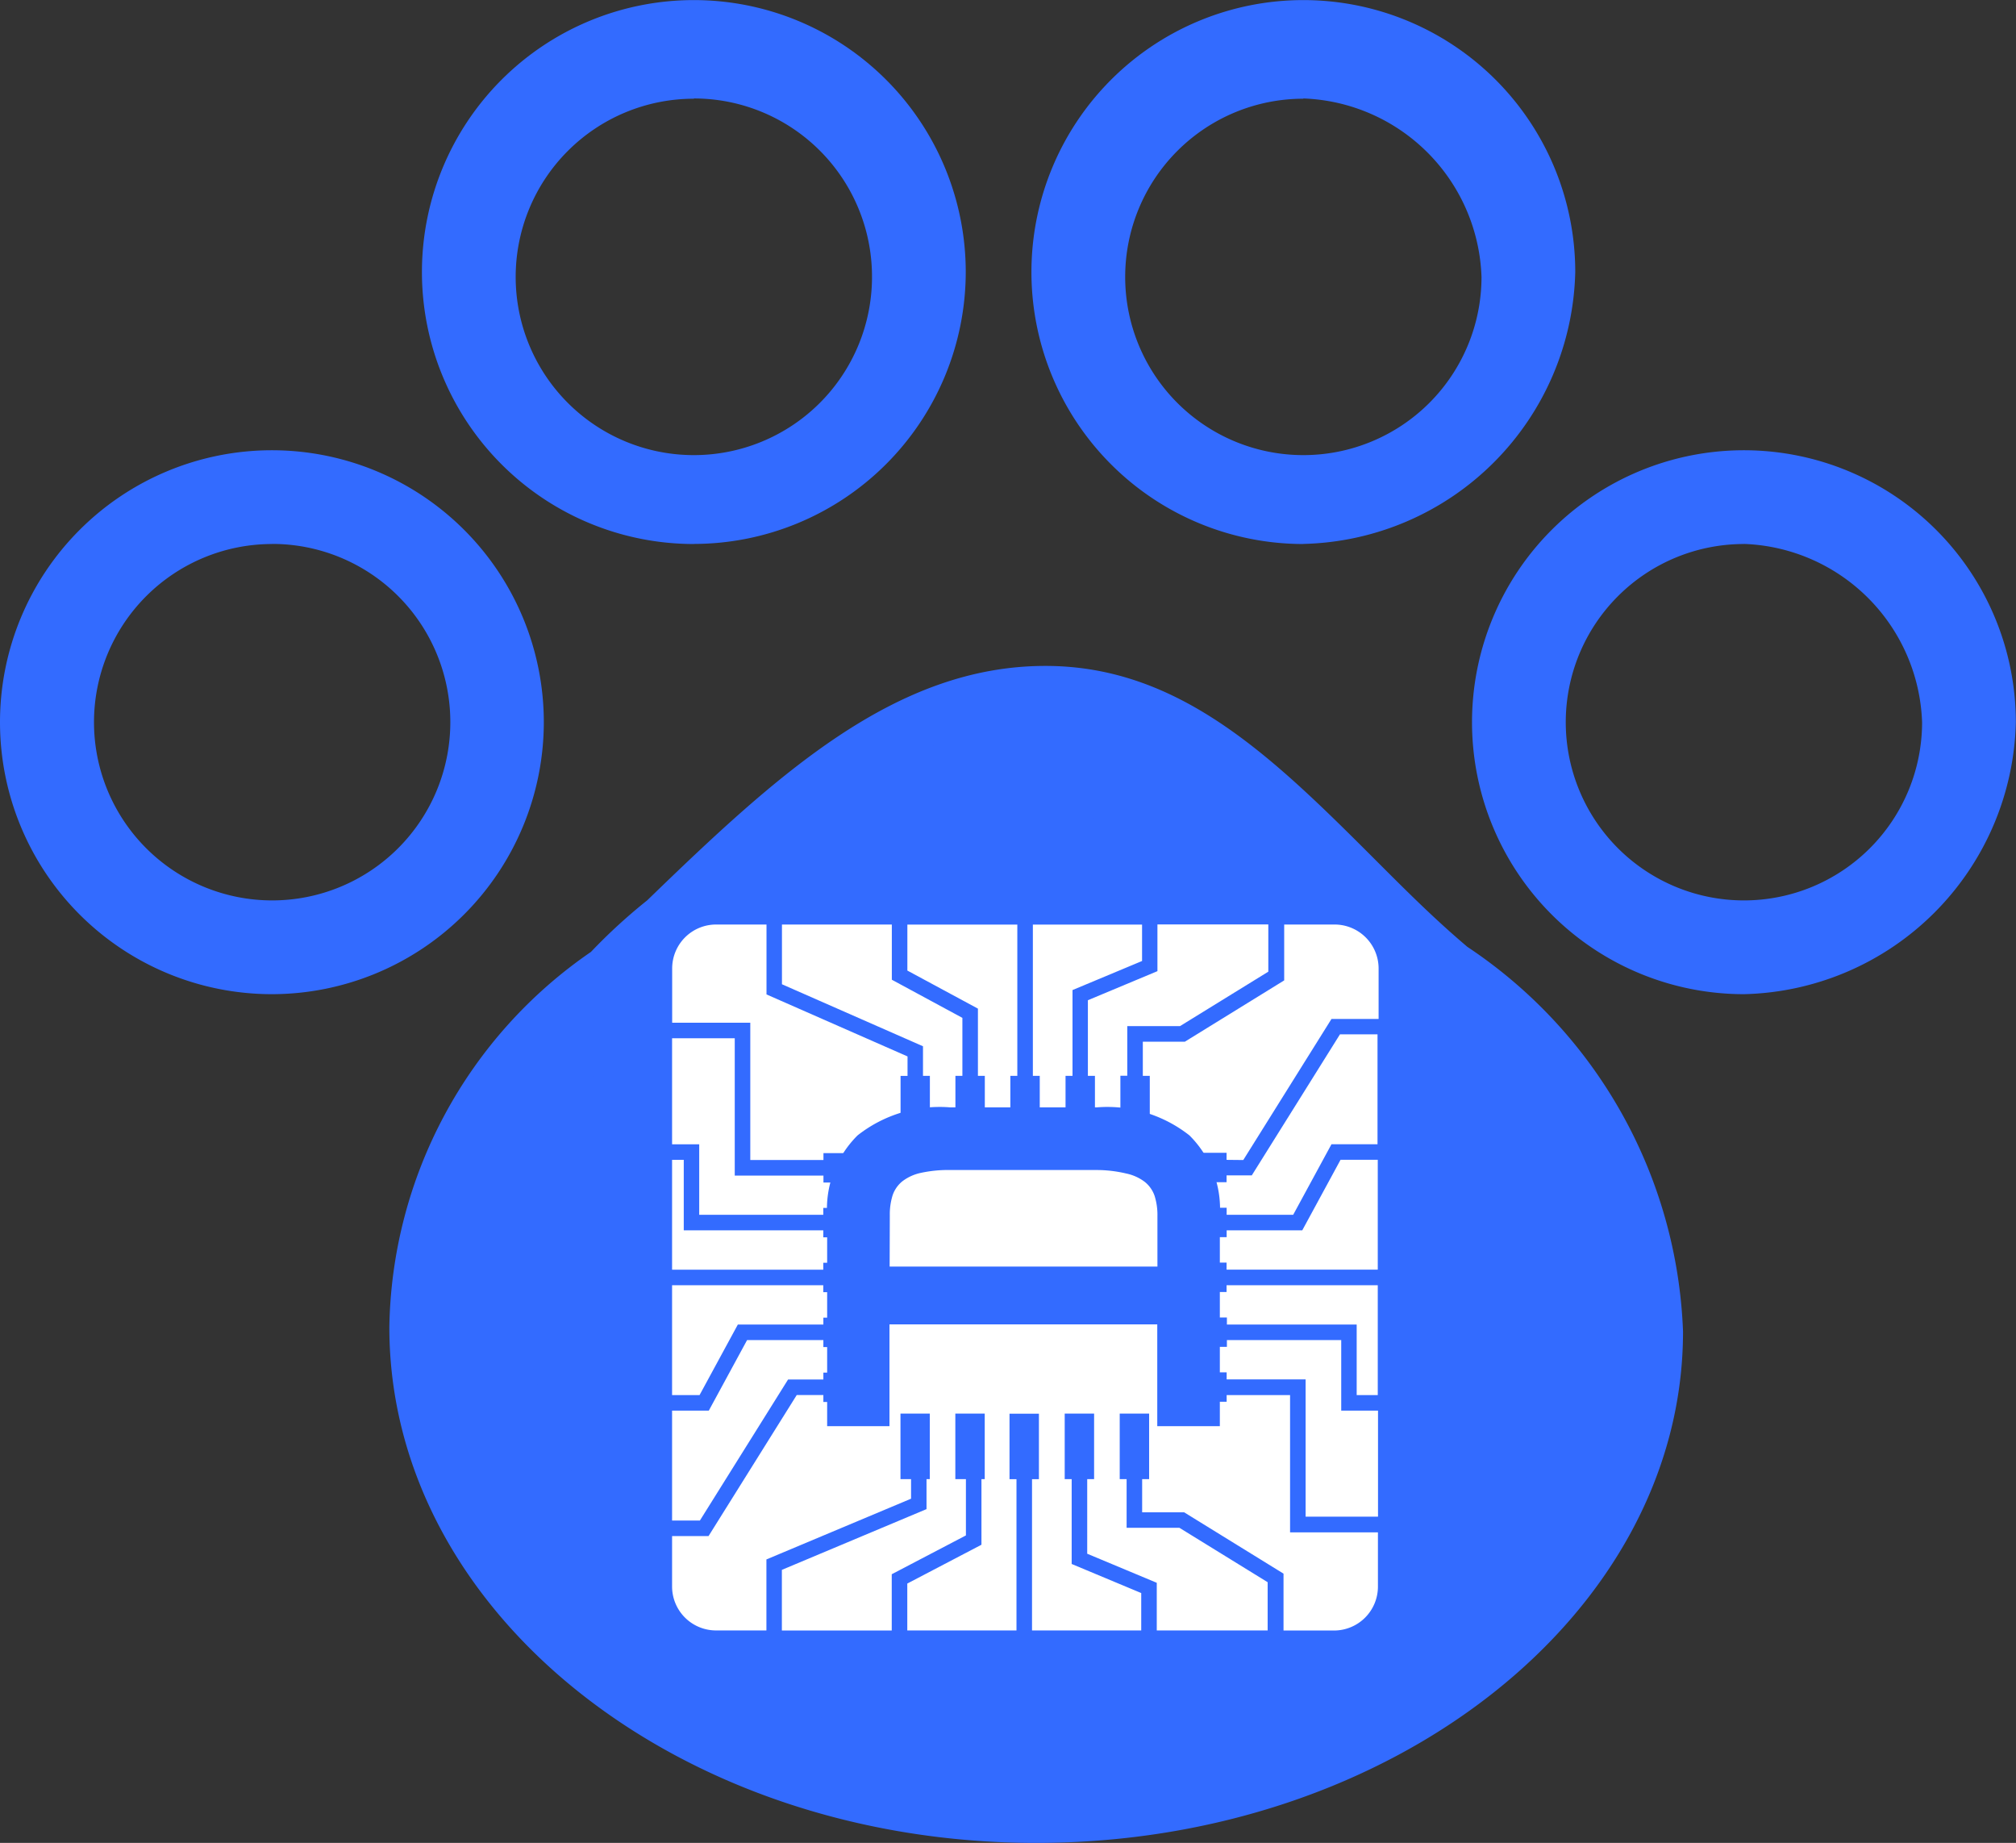
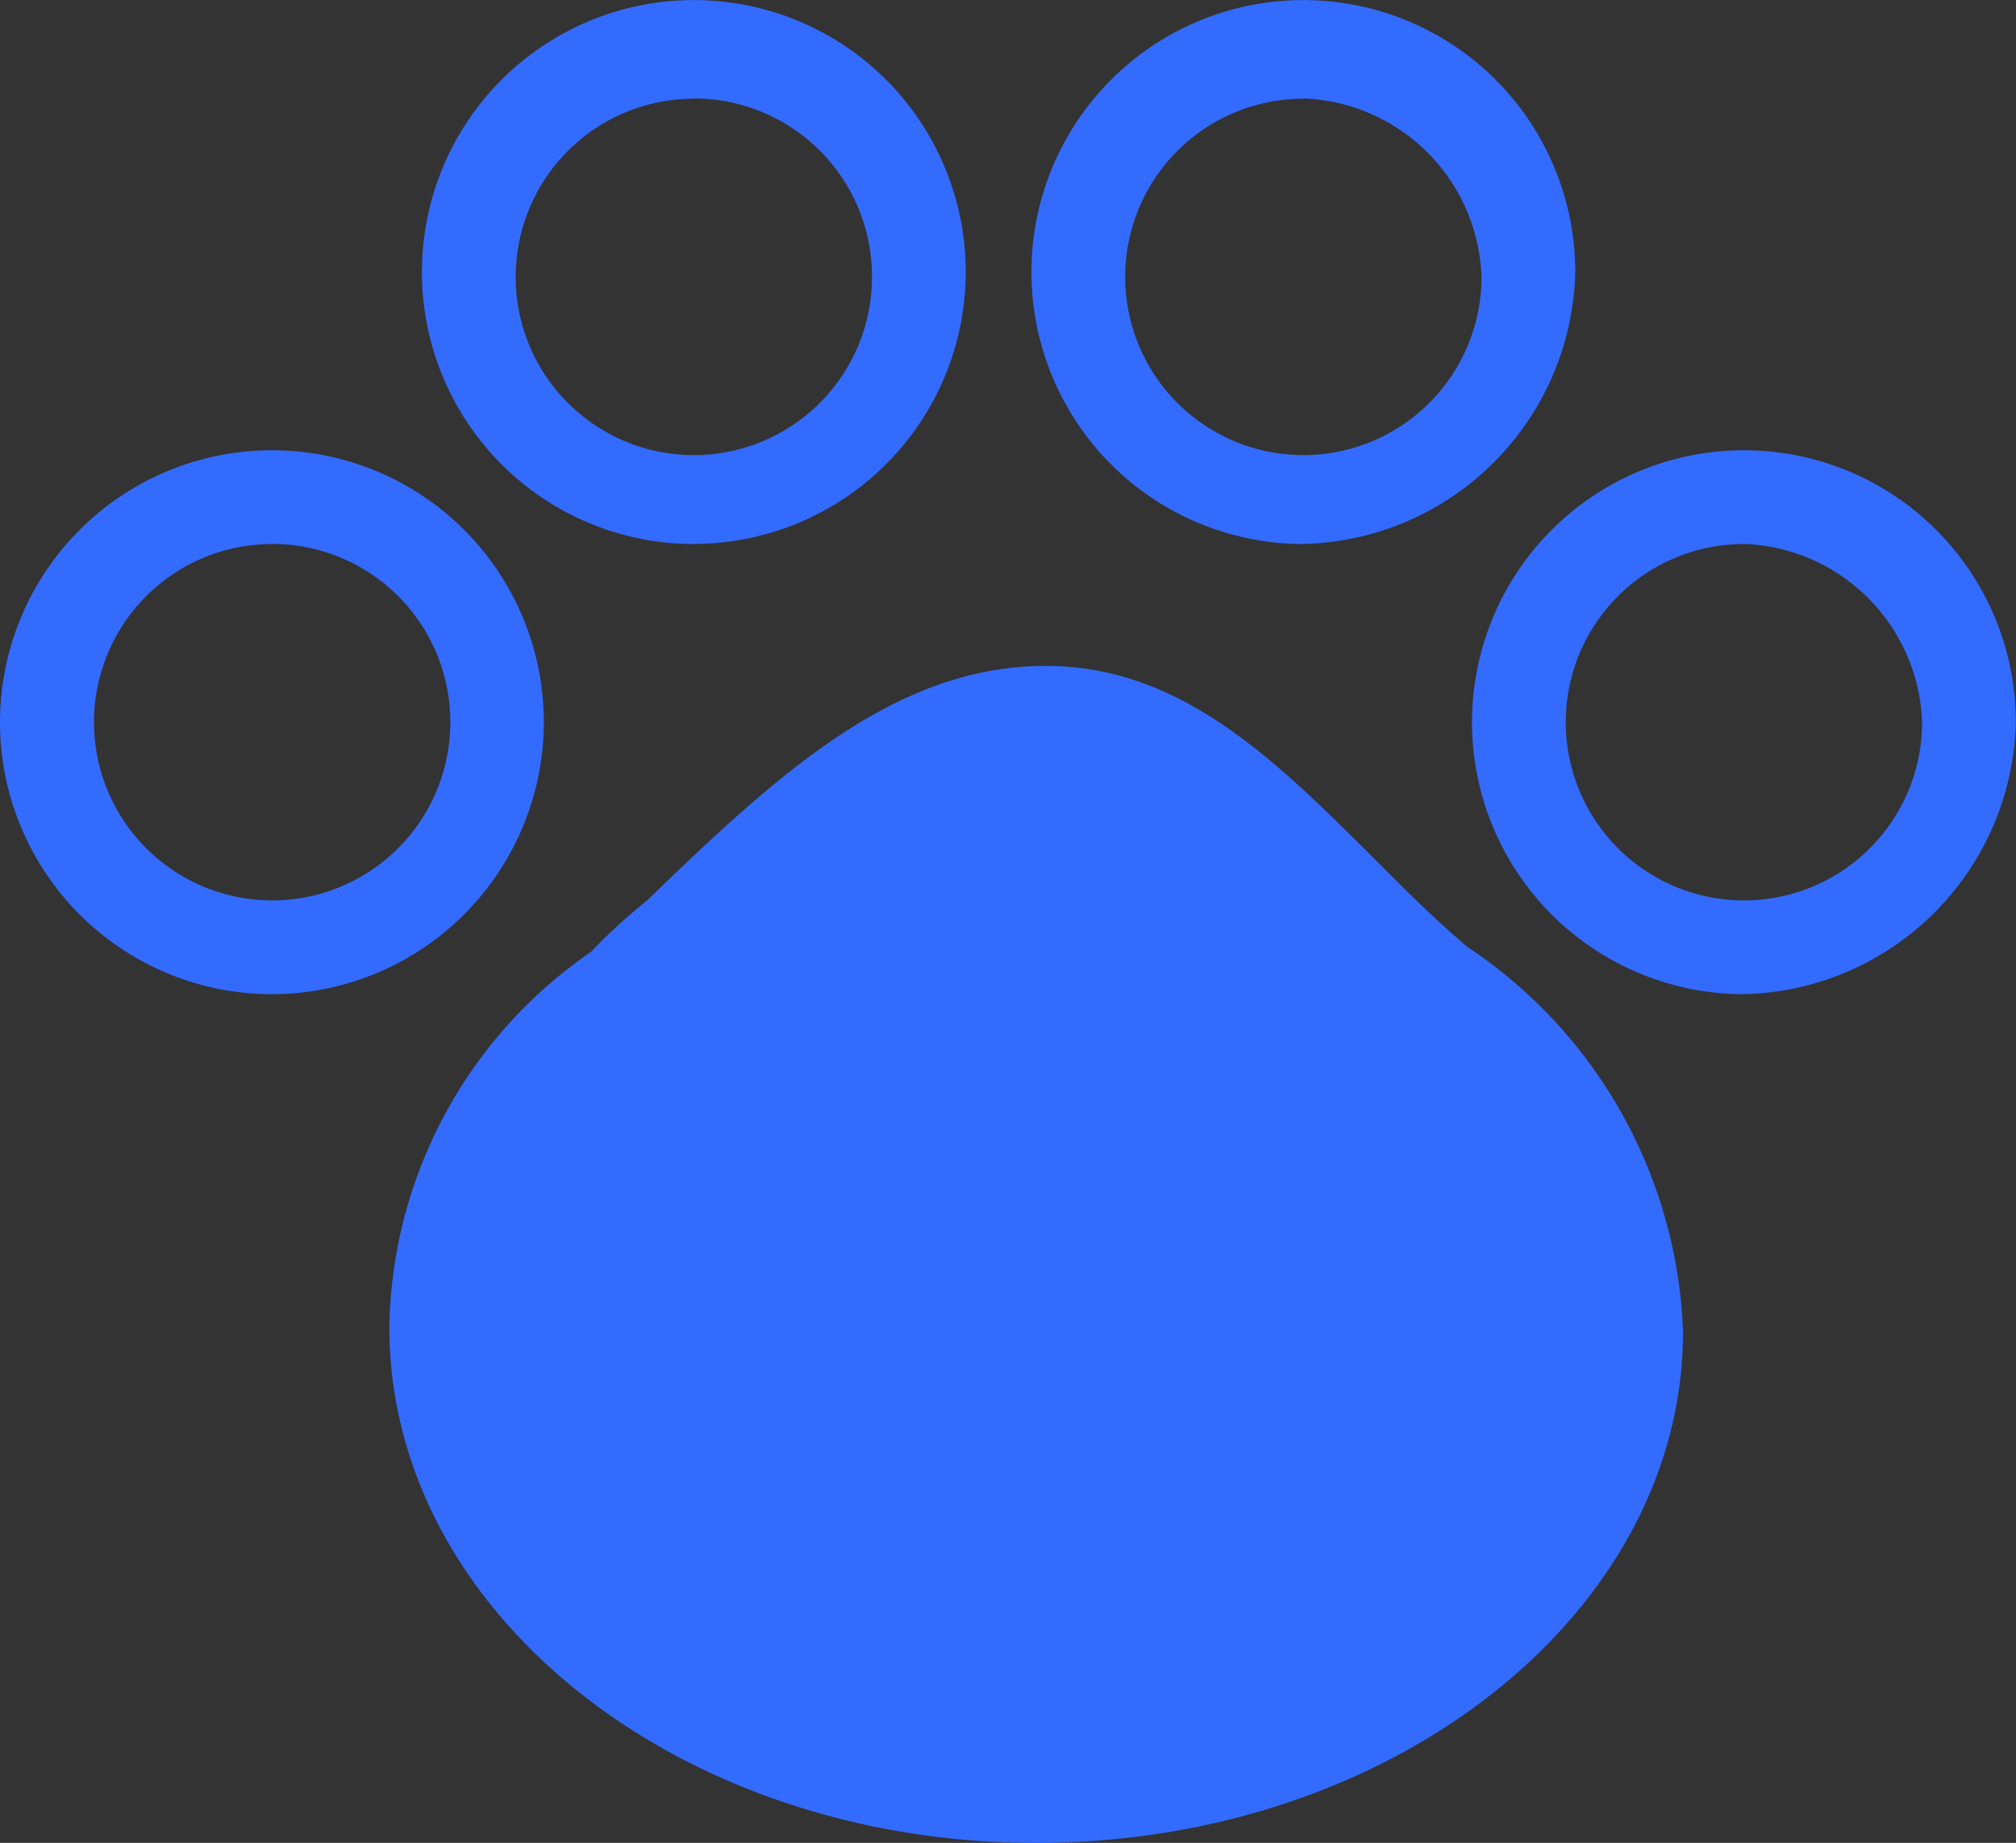
<svg xmlns="http://www.w3.org/2000/svg" width="24" height="21.935" viewBox="0 0 24 21.935">
  <rect x="0" y="0" width="24" height="21.935" fill="#333333" stroke="none" />
  <g id="足迹" transform="translate(-461 -2592)">
    <path id="足迹-2" data-name="足迹" d="M56.674,103.333c-4.242,0-7.7-2.735-7.7-6.14a5.522,5.522,0,0,1,2.4-4.465,6.689,6.689,0,0,1,.67-.614C53.6,90.607,55,89.324,56.785,89.324c1.619,0,2.735,1.116,3.963,2.344.335.335.67.67,1.06,1a5.755,5.755,0,0,1,2.567,4.577C64.376,100.6,60.916,103.333,56.674,103.333Zm.112-12.893c-1.34,0-2.567,1.172-3.963,2.512a8.584,8.584,0,0,1-.726.67l-.056.056a4.508,4.508,0,0,0-2.009,3.572c0,2.735,2.958,5.023,6.586,5.023S63.2,100.04,63.2,97.249a4.6,4.6,0,0,0-2.121-3.684V93.51c-.391-.335-.726-.726-1.116-1.06-1.06-1.06-2.009-2.009-3.181-2.009ZM65.1,93.231a3.237,3.237,0,1,1,3.237-3.237A3.314,3.314,0,0,1,65.1,93.231Zm0-5.358a2.121,2.121,0,1,0,2.121,2.121A2.2,2.2,0,0,0,65.1,87.872ZM47.576,93.231a3.237,3.237,0,1,1,3.237-3.237A3.24,3.24,0,0,1,47.576,93.231Zm0-5.358A2.121,2.121,0,1,0,49.7,89.993,2.12,2.12,0,0,0,47.576,87.872Zm12.279,0a3.237,3.237,0,1,1,3.237-3.237A3.314,3.314,0,0,1,59.855,87.872Zm0-5.3a2.121,2.121,0,1,0,2.121,2.121A2.2,2.2,0,0,0,59.855,82.57Zm-7.256,5.3a3.237,3.237,0,1,1,3.237-3.237A3.24,3.24,0,0,1,52.6,87.872Zm0-5.3a2.121,2.121,0,1,0,2.121,2.121A2.12,2.12,0,0,0,52.6,82.57Z" transform="translate(416.661 2510.602)" fill="#336bff" />
    <path id="路径_1100" data-name="路径 1100" d="M473.591,17146.775a19.2,19.2,0,0,0-3.085,1.543s-3.24,1.541-3.754,4.01,1.8,6.84,5.3,6.84,8.587-2.518,8.073-5.244S473.745,17146.93,473.591,17146.775Z" transform="translate(0 -14546)" fill="#336bff" stroke="#336bff" stroke-width="1" />
    <g id="组_2611" data-name="组 2611" transform="translate(469 2603)">
-       <path id="路径_292" data-name="路径 292" d="M122.151,186.6v-.084h-.781v.35h.781v-.081h.3l1.05-1.679h.447v1.308H123.4l-.456.84h-.792v-.084h-.781v.35h.781v-.081h.9l.456-.84h.443v1.308h-1.8v-.084h-.781v.35h.781v-.081h1.8V189.4H123.7l0-.84h-1.545v-.084h-.781v.35h.781v-.081h1.361l0,.84h.438v1.262h-.862v-1.634h-.94v-.084h-.781v.35h.781V189.4h.755v1.634h1.046v.645a.523.523,0,0,1-.524.523h-.6v-.677l-1.183-.73h-.5V190.4h.083v-.78h-.35v.78h.082v.579h.628l1.051.648v.574h-1.32v-.567l-.828-.346V190.4h.082v-.78h-.35v.78h.083v1.01l.828.346v.445h-1.3v-1.8h.082v-.78h-.35v.78h.083v1.8H118.35v-.558l.883-.462V190.4h.039v-.78h-.35v.78h.126v.67l-.883.462v.67h-1.308v-.722l1.722-.723V190.4h.039v-.78h-.349v.78h.126v.233l-1.722.723v.845h-.6a.523.523,0,0,1-.523-.523v-.6h.434l1.05-1.679h.317v.083h.78v-.35h-.78v.082h-.42l-1.05,1.679h-.331v-1.308h.437l.456-.84h.908v.083h.78v-.35h-.78v.082h-1.018l-.456.84h-.327v-1.308h1.8v.083h.78v-.35h-.78v.082h-1.8V186.6h.139l0,.839h1.661v.083h.78v-.35h-.78v.082h-1.477l0-.839h-.323v-1.262h.746v1.634h1.056v.083h.78v-.35h-.78v.082h-.871v-1.634h-.93v-.645a.523.523,0,0,1,.523-.524h.6v.832l1.679.738v.232h-.083v.781h.349V185.6h-.082v-.352l-1.679-.738v-.711h1.308v.657l.84.454v.69h-.083v.781h.35V185.6h-.082v-.8l-.84-.453v-.547h1.309v1.8h-.083v.781h.35V185.6h-.082v-1.8h1.3v.433l-.828.346V185.6h-.083v.781h.35V185.6H120.5v-.9l.828-.346v-.556h1.32v.562l-1.051.648h-.628v.591h-.082v.781h.35V185.6h-.083v-.406h.5l1.183-.73v-.665h.6a.524.524,0,0,1,.524.524v.6H123.4l-1.05,1.679Z" transform="translate(-115.549 -183.795)" fill="#fff" />
-       <path id="路径_293" data-name="路径 293" d="M195.791,282.349v-2.506a1.234,1.234,0,0,1,.362-.955,1.579,1.579,0,0,1,1.1-.334h1.751a1.579,1.579,0,0,1,1.1.334,1.234,1.234,0,0,1,.362.955v2.506h-.745v-1.212h-3.188v1.212Zm.744-1.9h3.188v-.6a.759.759,0,0,0-.033-.239.364.364,0,0,0-.118-.169.552.552,0,0,0-.223-.1A1.528,1.528,0,0,0,199,279.3h-1.74a1.528,1.528,0,0,0-.349.033.551.551,0,0,0-.223.1.364.364,0,0,0-.118.169.759.759,0,0,0-.033.239Z" transform="translate(-193.944 -276.374)" fill="#336bff" />
-     </g>
+       </g>
  </g>
</svg>